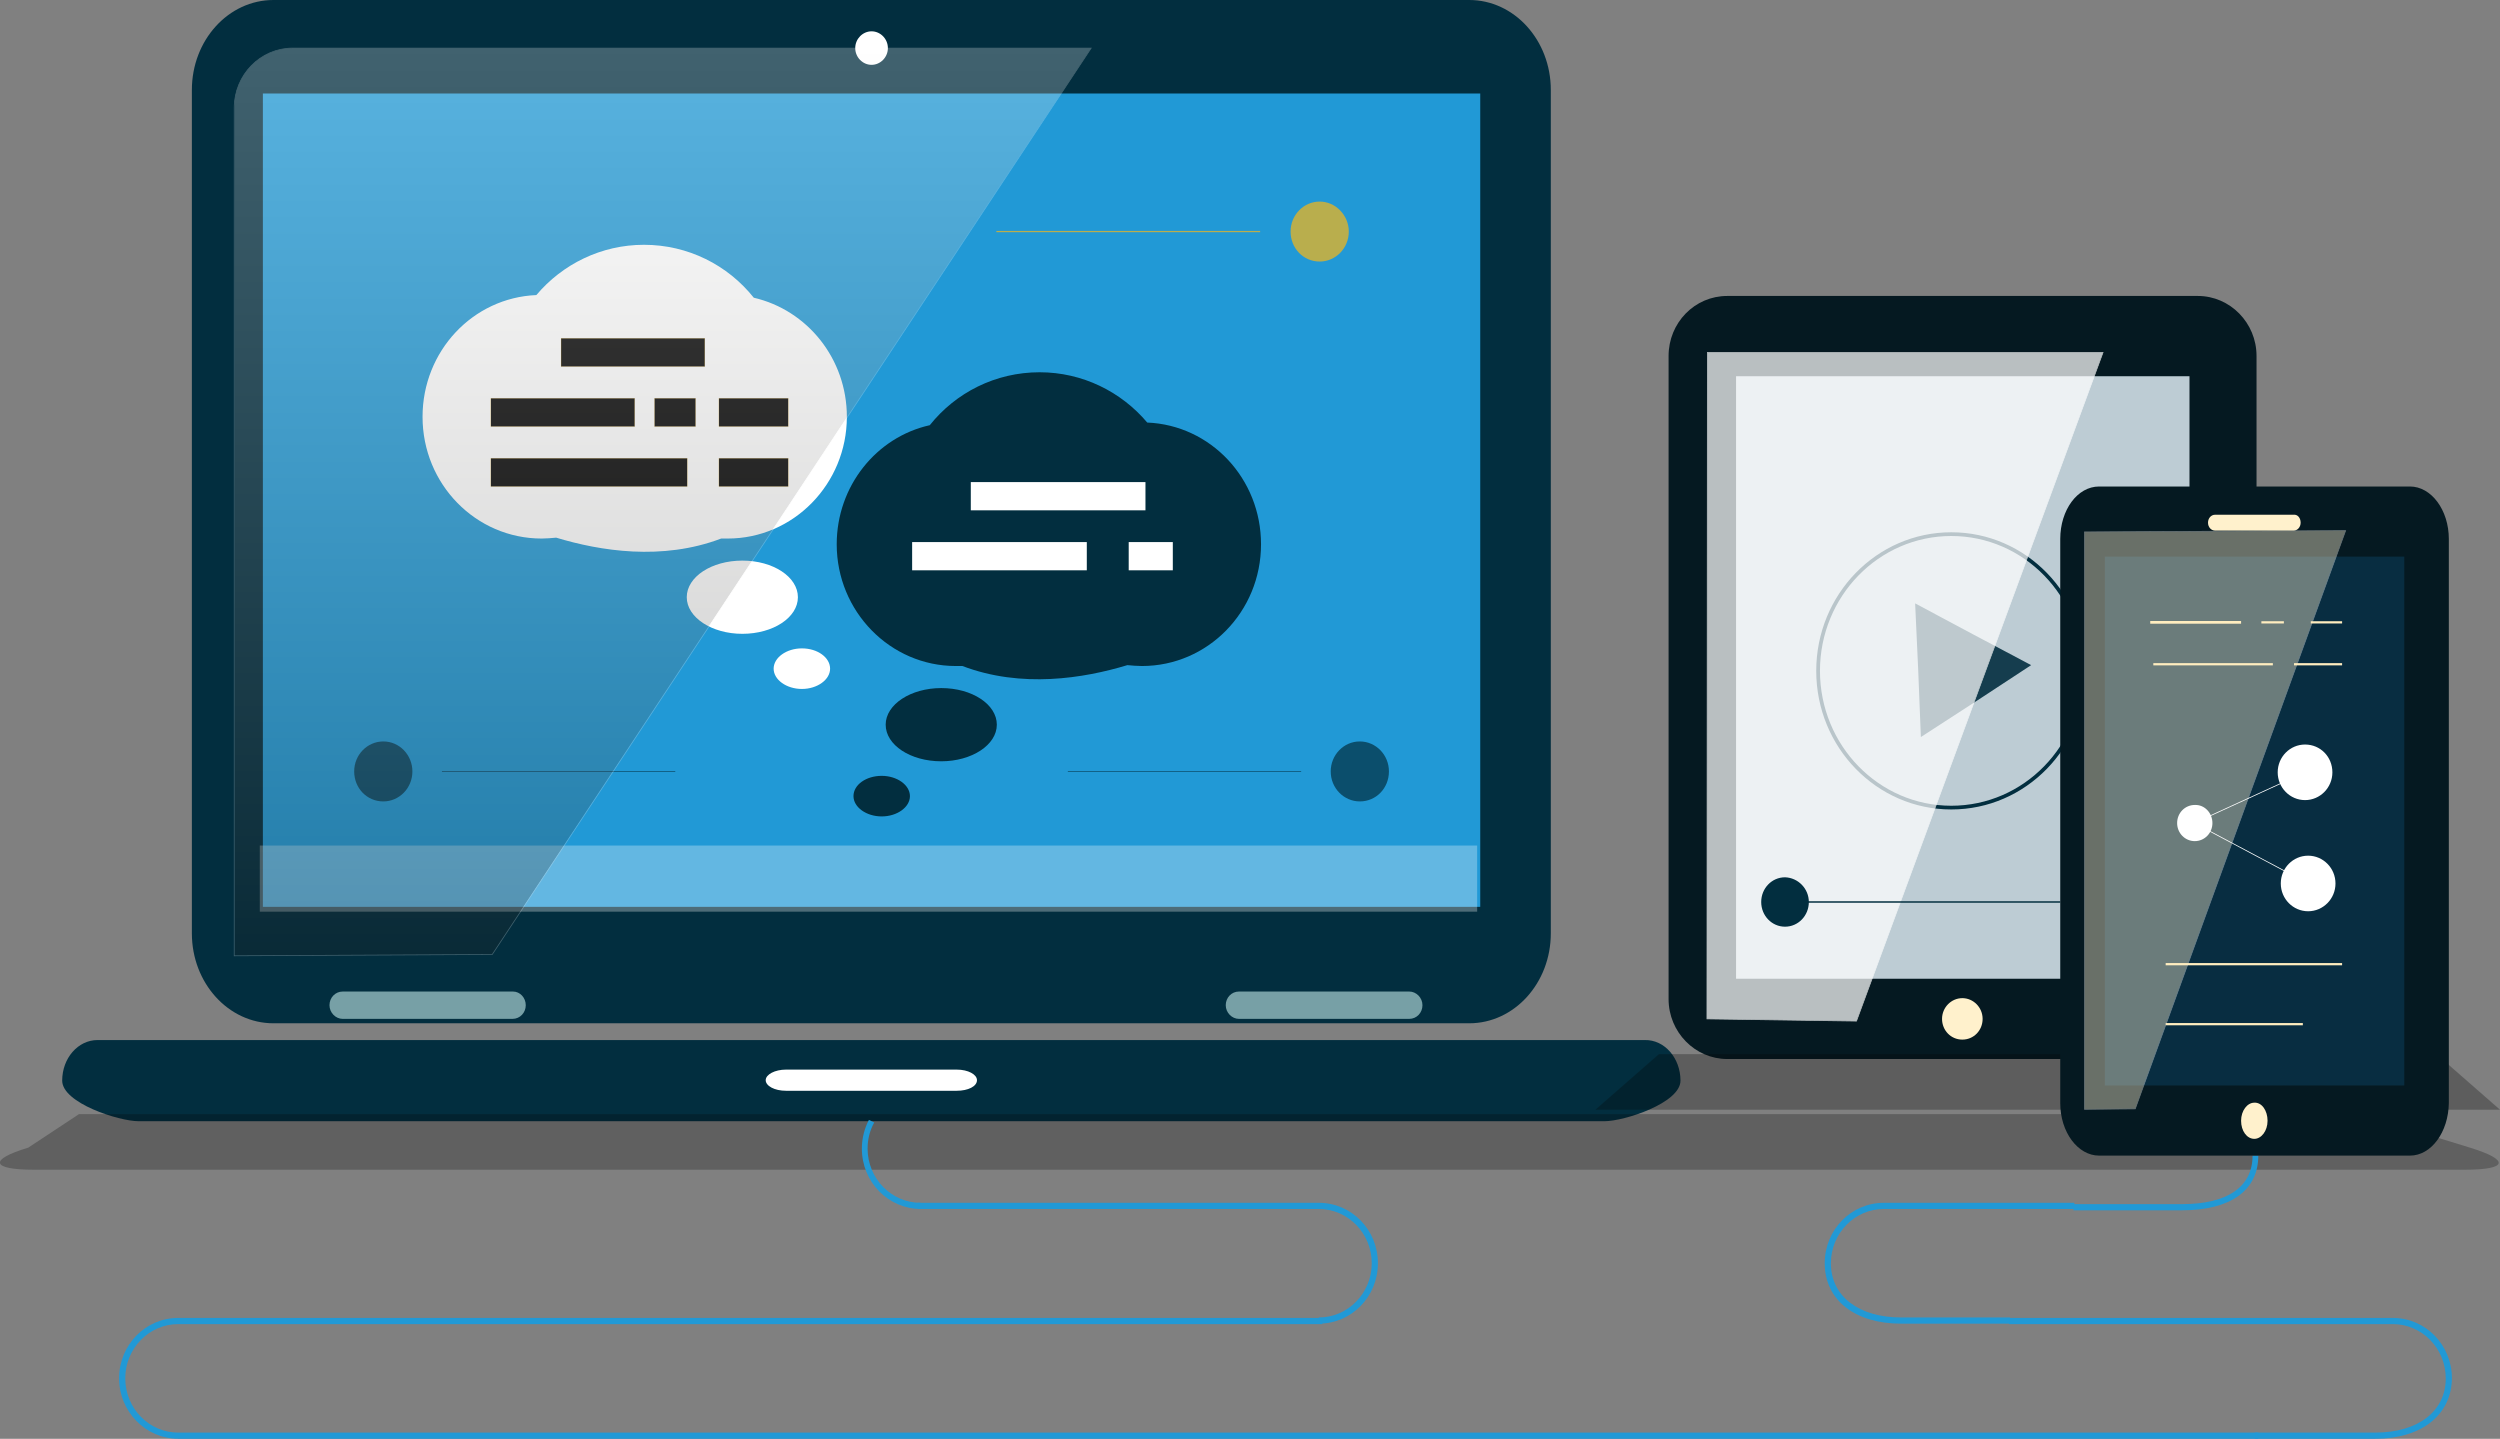
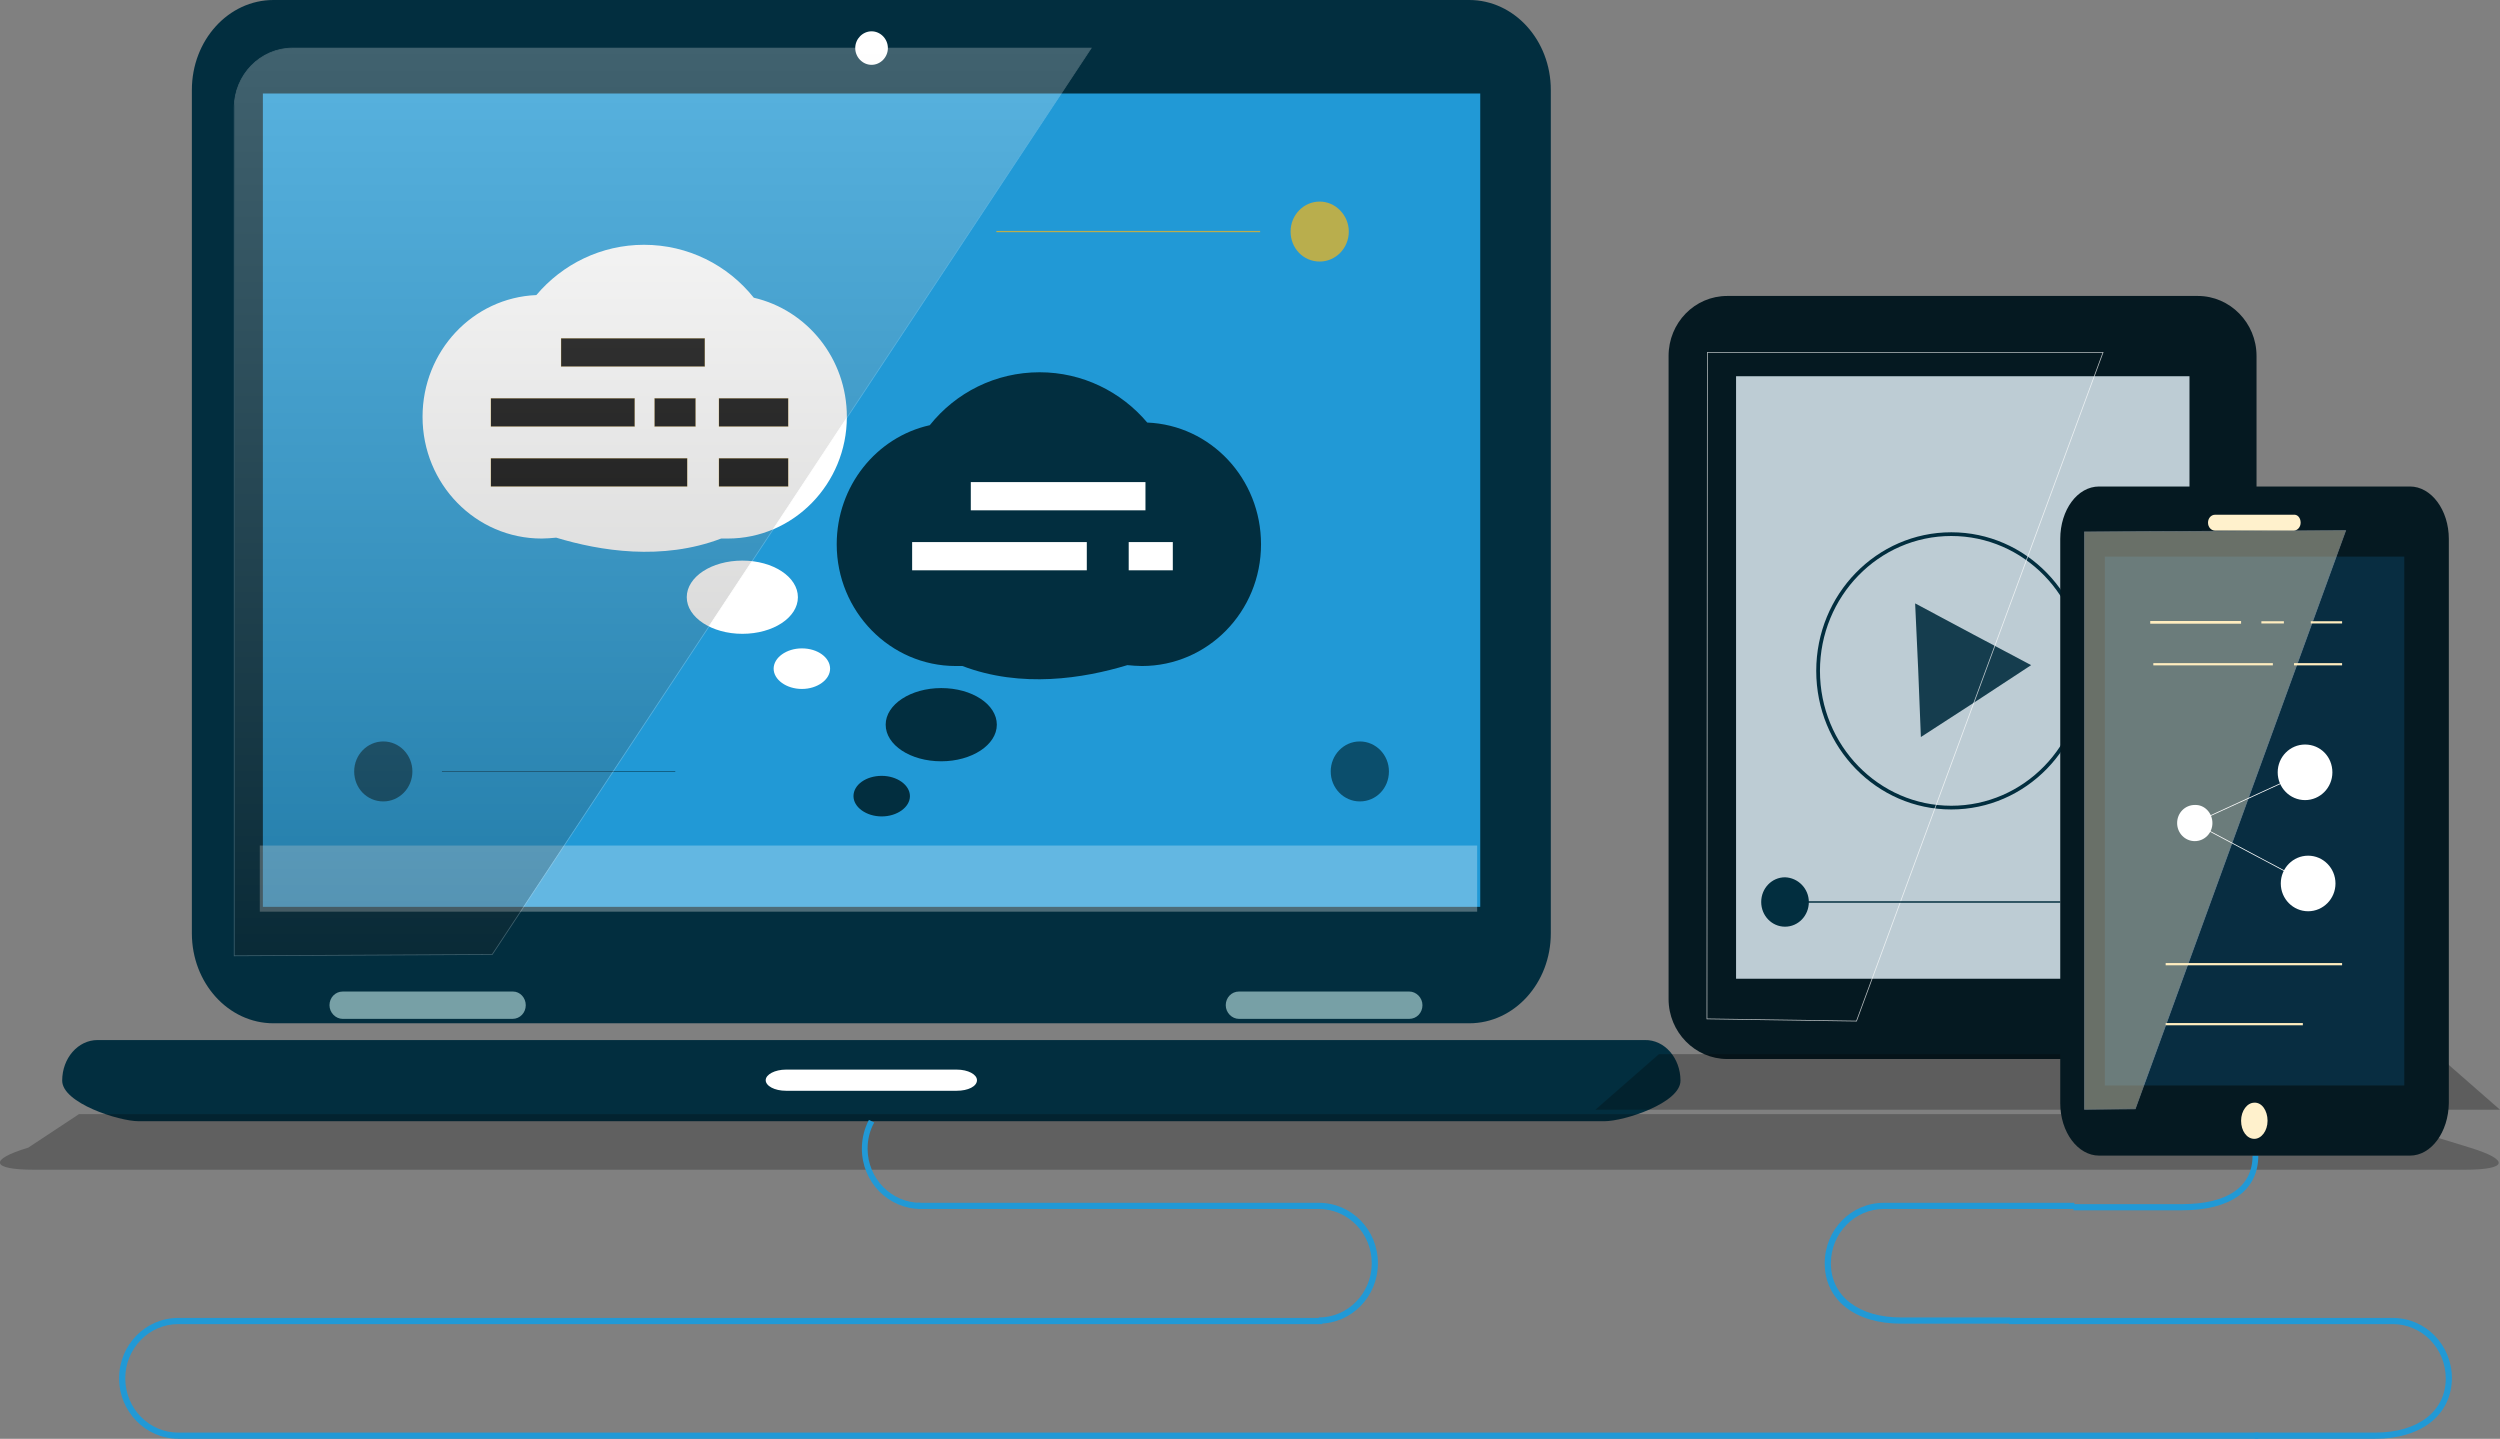
<svg xmlns="http://www.w3.org/2000/svg" xmlns:xlink="http://www.w3.org/1999/xlink" version="1.1" id="Ebene_1" x="0px" y="0px" width="566.8px" height="326.2px" viewBox="0 0 566.8 326.2" enable-background="new 0 0 566.8 326.2" xml:space="preserve">
  <rect x="0" y="0" width="566.8" height="326.2" fill="#808080" stroke="none" />
  <path fill="#022E3F" d="M333.1,232H62c-10.2,0-18.5-9.1-18.5-20.4V20.4C43.5,9.1,51.8,0,62,0h271.1c10.2,0,18.5,9.1,18.5,20.4v191.2  C351.6,222.9,343.3,232,333.1,232" />
  <rect x="59.6" y="21.2" fill="#2199D6" width="276" height="184.4" />
  <path fill="#022E3F" d="M381,245c0,5.1-12.8,9.2-17.2,9.2H31.4c-4.4,0-17.3-4.1-17.3-9.2c0-5.1,3.6-9.2,8-9.2h350.8  C377.4,235.7,381,239.9,381,245" />
  <path fill="#FFFFFF" d="M216.9,247.3h-38.7c-2.6,0-4.6-1.1-4.6-2.4c0-1.3,2.1-2.4,4.6-2.4h38.7c2.6,0,4.6,1.1,4.6,2.4  C221.5,246.3,219.5,247.3,216.9,247.3" />
  <path fill="#FFFFFF" d="M201.3,10.9c0,2.1-1.7,3.8-3.7,3.8c-2,0-3.7-1.7-3.7-3.8c0-2.1,1.7-3.8,3.7-3.8  C199.6,7.1,201.3,8.8,201.3,10.9" />
  <path fill="#77A0A6" d="M119.2,227.9c0,1.7-1.3,3.1-3,3.1H77.7c-1.6,0-3-1.4-3-3.1c0-1.7,1.3-3.1,3-3.1h38.6  C117.9,224.8,119.2,226.2,119.2,227.9" />
  <path fill="#77A0A6" d="M322.5,227.9c0,1.7-1.3,3.1-3,3.1h-38.6c-1.6,0-3-1.4-3-3.1c0-1.7,1.3-3.1,3-3.1h38.6  C321.1,224.8,322.5,226.2,322.5,227.9" />
  <path fill="#FFFFFF" d="M170.9,67.5c-5.9-7.4-14.9-12-24.9-12c-9.7,0-18.5,4.4-24.4,11.4c-14.4,0.6-25.8,12.7-25.8,27.6  c0,15.3,12.1,27.6,27,27.6c1.1,0,2.2-0.1,3.3-0.2c9.9,3,24,5.3,37.4,0.2c0.5,0,1,0,1.5,0c14.9,0,27-12.4,27-27.6  C192,81.3,183,70.3,170.9,67.5" />
  <path fill="#FFFFFF" d="M180.9,135.4c0,4.6-5.6,8.3-12.6,8.3c-6.9,0-12.6-3.7-12.6-8.3c0-4.6,5.6-8.3,12.6-8.3  C175.3,127.1,180.9,130.8,180.9,135.4" />
  <path fill="#FFFFFF" d="M188.2,151.6c0,2.5-2.9,4.6-6.4,4.6c-3.5,0-6.4-2.1-6.4-4.6c0-2.5,2.9-4.6,6.4-4.6  C185.4,147,188.2,149.1,188.2,151.6" />
  <path fill="#022E3F" d="M210.8,96.4c5.9-7.4,14.9-12,24.9-12c9.7,0,18.5,4.4,24.4,11.4c14.4,0.6,25.8,12.7,25.8,27.6  c0,15.3-12.1,27.6-27,27.6c-1.1,0-2.2-0.1-3.3-0.2c-9.9,3-24,5.3-37.4,0.2c-0.5,0-1,0-1.5,0c-14.9,0-27-12.4-27-27.6  C189.7,110.2,198.7,99.1,210.8,96.4" />
  <path fill="#022E3F" d="M200.8,164.3c0,4.6,5.6,8.3,12.6,8.3c6.9,0,12.6-3.7,12.6-8.3c0-4.6-5.6-8.3-12.6-8.3  C206.5,156,200.8,159.7,200.8,164.3" />
  <path fill="#022E3F" d="M193.5,180.5c0,2.5,2.9,4.6,6.4,4.6c3.5,0,6.4-2.1,6.4-4.6c0-2.5-2.9-4.6-6.4-4.6  C196.4,175.9,193.5,177.9,193.5,180.5" />
  <rect x="111.3" y="90.3" fill="#010202" width="32.6" height="6.4" />
  <rect x="111.3" y="90.3" fill="none" stroke="#FAB612" stroke-width="4.200000e-02" stroke-miterlimit="10" width="32.6" height="6.4" />
  <rect x="127.2" y="76.7" fill="#010202" width="32.6" height="6.4" />
  <rect x="127.2" y="76.7" fill="none" stroke="#FAB612" stroke-width="4.200000e-02" stroke-miterlimit="10" width="32.6" height="6.4" />
  <rect x="111.3" y="103.9" fill="#010202" width="44.5" height="6.4" />
  <rect x="111.3" y="103.9" fill="none" stroke="#FAB612" stroke-width="4.200000e-02" stroke-miterlimit="10" width="44.5" height="6.4" />
  <rect x="163" y="103.9" fill="#010202" width="15.7" height="6.4" />
  <rect x="163" y="103.9" fill="none" stroke="#FAB612" stroke-width="4.200000e-02" stroke-miterlimit="10" width="15.7" height="6.4" />
  <rect x="148.4" y="90.3" fill="#010202" width="9.3" height="6.4" />
  <rect x="148.4" y="90.3" fill="none" stroke="#FAB612" stroke-width="4.200000e-02" stroke-miterlimit="10" width="9.3" height="6.4" />
  <rect x="163" y="90.3" fill="#010202" width="15.7" height="6.4" />
  <rect x="163" y="90.3" fill="none" stroke="#FAB612" stroke-width="4.200000e-02" stroke-miterlimit="10" width="15.7" height="6.4" />
  <rect x="220.1" y="109.3" fill="#FFFFFF" width="39.6" height="6.4" />
  <rect x="206.8" y="122.9" fill="#FFFFFF" width="39.6" height="6.4" />
  <rect x="255.9" y="122.9" fill="#FFFFFF" width="10" height="6.4" />
  <g opacity="0.7">
    <g>
      <defs>
        <rect id="SVGID_1_" x="292.5" y="45.7" width="13.3" height="13.6" />
      </defs>
      <clipPath id="SVGID_2_">
        <use xlink:href="#SVGID_1_" overflow="visible" />
      </clipPath>
      <path clip-path="url(#SVGID_2_)" fill="#FAB612" d="M305.8,52.5c0,3.8-3,6.8-6.6,6.8c-3.7,0-6.6-3-6.6-6.8s3-6.8,6.6-6.8    C302.8,45.7,305.8,48.8,305.8,52.5" />
    </g>
  </g>
  <g opacity="0.7">
    <g>
      <defs>
        <rect id="SVGID_3_" x="80.3" y="168.1" width="13.3" height="13.6" />
      </defs>
      <clipPath id="SVGID_4_">
        <use xlink:href="#SVGID_3_" overflow="visible" />
      </clipPath>
      <path clip-path="url(#SVGID_4_)" fill="#022E3F" d="M93.5,174.9c0,3.8-3,6.8-6.6,6.8c-3.7,0-6.6-3-6.6-6.8c0-3.8,3-6.8,6.6-6.8    C90.6,168.1,93.5,171.2,93.5,174.9" />
    </g>
  </g>
  <g opacity="0.7">
    <g>
      <defs>
        <rect id="SVGID_5_" x="100.2" y="174.7" width="52.9" height="0.3" />
      </defs>
      <clipPath id="SVGID_6_">
        <use xlink:href="#SVGID_5_" overflow="visible" />
      </clipPath>
      <path clip-path="url(#SVGID_6_)" fill="none" stroke="#022E3F" stroke-width="0.169" stroke-miterlimit="10" d="M100.2,174.9h52.9    H100.2z" />
    </g>
  </g>
  <g opacity="0.7">
    <g>
      <defs>
        <rect id="SVGID_7_" x="301.7" y="168.1" width="13.3" height="13.6" />
      </defs>
      <clipPath id="SVGID_8_">
        <use xlink:href="#SVGID_7_" overflow="visible" />
      </clipPath>
      <path clip-path="url(#SVGID_8_)" fill="#022E3F" d="M301.7,174.9c0,3.8,3,6.8,6.6,6.8c3.7,0,6.6-3,6.6-6.8c0-3.8-3-6.8-6.6-6.8    C304.6,168.1,301.7,171.2,301.7,174.9" />
    </g>
  </g>
  <g opacity="0.7">
    <g>
      <defs>
        <rect id="SVGID_9_" x="242.1" y="174.7" width="52.9" height="0.3" />
      </defs>
      <clipPath id="SVGID_10_">
        <use xlink:href="#SVGID_9_" overflow="visible" />
      </clipPath>
-       <path clip-path="url(#SVGID_10_)" fill="none" stroke="#022E3F" stroke-width="0.169" stroke-miterlimit="10" d="M295,174.9h-52.9    H295z" />
    </g>
  </g>
  <g opacity="0.7">
    <g>
      <defs>
        <rect id="SVGID_11_" x="225.9" y="52.2" width="59.8" height="0.6" />
      </defs>
      <clipPath id="SVGID_12_">
        <use xlink:href="#SVGID_11_" overflow="visible" />
      </clipPath>
      <path clip-path="url(#SVGID_12_)" fill="none" stroke="#FAB612" stroke-width="0.282" stroke-miterlimit="10" d="M225.9,52.5h59.8    H225.9z" />
    </g>
  </g>
  <g opacity="0.3">
    <g>
      <defs>
        <rect id="SVGID_13_" x="58.9" y="191.7" width="276" height="15" />
      </defs>
      <clipPath id="SVGID_14_">
        <use xlink:href="#SVGID_13_" overflow="visible" />
      </clipPath>
      <rect x="58.9" y="191.7" clip-path="url(#SVGID_14_)" fill="#FFFFFF" width="276" height="15" />
    </g>
  </g>
  <g opacity="0.25">
    <g>
      <defs>
        <rect id="SVGID_15_" x="53" y="10.7" width="194.7" height="206.1" />
      </defs>
      <clipPath id="SVGID_16_">
        <use xlink:href="#SVGID_15_" overflow="visible" />
      </clipPath>
      <g clip-path="url(#SVGID_16_)">
        <defs>
          <path id="SVGID_17_" d="M111.6,216.4l-58.5,0.3V24.5c0-7.5,5.9-13.6,13.3-13.6h181L111.6,216.4z" />
        </defs>
        <clipPath id="SVGID_18_">
          <use xlink:href="#SVGID_17_" overflow="visible" />
        </clipPath>
        <linearGradient id="SVGID_19_" gradientUnits="userSpaceOnUse" x1="-358.697" y1="1701.938" x2="-356.688" y2="1701.938" gradientTransform="matrix(0 102.39 102.39 0 -174110.391 36737.715)">
          <stop offset="0" style="stop-color:#FFFFFF" />
          <stop offset="1" style="stop-color:#20201E" />
        </linearGradient>
        <rect x="53.2" y="10.9" clip-path="url(#SVGID_18_)" fill="url(#SVGID_19_)" width="194.2" height="205.7" />
      </g>
      <path clip-path="url(#SVGID_16_)" fill="none" stroke="#FFFFFF" stroke-width="0.169" stroke-miterlimit="10" d="M111.6,216.4    l-58.5,0.3V24.5c0-7.5,5.9-13.6,13.3-13.6h181L111.6,216.4z" />
    </g>
  </g>
  <path fill="#051921" d="M498.3,240.1H391.6c-7.3,0-13.3-6.1-13.3-13.6V80.7c0-7.5,5.9-13.6,13.3-13.6h106.7  c7.3,0,13.3,6.1,13.3,13.6v145.8C511.6,234,505.6,240.1,498.3,240.1" />
  <rect x="393.6" y="85.3" fill="#BDCCD4" width="102.8" height="136.6" />
-   <path fill="#FFF1CC" d="M449.5,231c0,2.6-2,4.7-4.6,4.7s-4.6-2.1-4.6-4.7s2.1-4.7,4.6-4.7S449.5,228.4,449.5,231" />
  <ellipse fill="none" stroke="#022E3F" stroke-width="0.844" stroke-miterlimit="10" cx="442.4" cy="152.1" rx="30.2" ry="31" />
  <g opacity="0.9">
    <g>
      <defs>
        <rect id="SVGID_20_" x="434.2" y="136.8" width="26.3" height="30.4" />
      </defs>
      <clipPath id="SVGID_21_">
        <use xlink:href="#SVGID_20_" overflow="visible" />
      </clipPath>
      <polygon clip-path="url(#SVGID_21_)" fill="#022E3F" points="435.5,167.1 434.9,152 434.2,136.8 447.3,143.8 460.5,150.8 448,159       " />
    </g>
  </g>
  <g opacity="0.72">
    <g>
      <defs>
        <rect id="SVGID_22_" x="386.8" y="79.7" width="90.2" height="152" />
      </defs>
      <clipPath id="SVGID_23_">
        <use xlink:href="#SVGID_22_" overflow="visible" />
      </clipPath>
-       <polygon clip-path="url(#SVGID_23_)" fill="#FFFFFF" points="476.8,79.9 420.9,231.5 387,231 387.1,79.9   " />
      <polygon clip-path="url(#SVGID_23_)" fill="none" stroke="#FFFFFF" stroke-width="0.169" stroke-miterlimit="10" points="    476.8,79.9 420.9,231.5 387,231 387.1,79.9   " />
    </g>
  </g>
  <path fill="none" stroke="#022E3F" stroke-width="0.337" stroke-miterlimit="10" d="M404.7,204.5h62.4H404.7z" />
  <path fill="#022E3F" d="M410.1,204.5c0,3.1-2.4,5.6-5.4,5.6c-3,0-5.4-2.5-5.4-5.6c0-3.1,2.4-5.6,5.4-5.6  C407.7,199,410.1,201.5,410.1,204.5" />
  <g opacity="0.26">
    <g>
      <defs>
        <rect id="SVGID_24_" y="252.6" width="566.5" height="12.6" />
      </defs>
      <clipPath id="SVGID_25_">
        <use xlink:href="#SVGID_24_" overflow="visible" />
      </clipPath>
      <path clip-path="url(#SVGID_25_)" fill="#020304" d="M558.8,265.2H7.7c-9.8,0-10.3-2.3-1.3-5l11.5-7.6h517.4l24.7,7.6    C569.1,263,568.6,265.2,558.8,265.2" />
    </g>
  </g>
  <g opacity="0.28">
    <g>
      <defs>
        <rect id="SVGID_26_" x="361.7" y="239" width="205.1" height="12.6" />
      </defs>
      <clipPath id="SVGID_27_">
        <use xlink:href="#SVGID_26_" overflow="visible" />
      </clipPath>
      <polygon clip-path="url(#SVGID_27_)" fill="#020304" points="566.8,251.6 361.7,251.6 376.1,239 552.4,239   " />
    </g>
  </g>
  <path fill="#2199D6" d="M512,326.2H40.4C33,326.2,27,320,27,312.5c0-7.6,6-13.7,13.4-13.7h259.4v1.4H40.4c-6.6,0-12,5.5-12,12.3  c0,6.8,5.4,12.3,12,12.3H512V326.2z" />
  <path fill="#2199D6" d="M299,300.1v-1.4c6.6,0,12-5.5,12-12.3c0-6.8-5.4-12.3-12-12.3h-90.9v-1.4H299c7.4,0,13.4,6.1,13.4,13.7  C312.4,294,306.4,300.1,299,300.1" />
  <path fill="#2199D6" d="M208.8,274.1c-7.4,0-13.4-6.1-13.4-13.7c0-2.3,0.6-4.6,1.6-6.5l1.2,0.6c-1,1.8-1.5,3.8-1.5,5.9  c0,6.8,5.4,12.3,12,12.3V274.1z" />
  <path fill="#2199D6" d="M538.5,326.2h-27.3v-1.4h27.3c9.7,0,16-4.8,16-12.3c0-6.8-5.4-12.3-12-12.3h-87v-1.4h87  c7.4,0,13.4,6.1,13.4,13.7C555.8,320.8,549,326.2,538.5,326.2" />
  <path fill="#2199D6" d="M455.6,300.1H431c-10.5,0-17.3-5.4-17.3-13.7c0-7.6,6-13.7,13.4-13.7h43.2v1.4h-43.2c-6.6,0-12,5.5-12,12.3  c0,7.5,6.3,12.3,16,12.3h24.6V300.1z" />
  <path fill="#2199D6" d="M494.7,274.4h-24.6V273h24.6c10.3,0,16-3.9,16-11h1.3C512,269.9,505.7,274.4,494.7,274.4" />
  <path fill="#051921" d="M546.4,262h-70.5c-4.8,0-8.8-5.3-8.8-11.9V122.2c0-6.6,3.9-11.9,8.8-11.9h70.5c4.8,0,8.8,5.3,8.8,11.9v127.9  C555.1,256.7,551.2,262,546.4,262" />
  <rect x="477.2" y="126.2" fill="#082D41" width="67.9" height="119.9" />
  <g opacity="0.4">
    <g>
      <defs>
        <rect id="SVGID_28_" x="472.4" y="120.1" width="59.6" height="131.6" />
      </defs>
      <clipPath id="SVGID_29_">
        <use xlink:href="#SVGID_28_" overflow="visible" />
      </clipPath>
      <polygon clip-path="url(#SVGID_29_)" fill="#FFF2D2" points="531.8,120.3 484.1,251.4 472.6,251.5 472.6,120.6   " />
      <polygon clip-path="url(#SVGID_29_)" fill="none" stroke="#FFFFFF" stroke-width="0.169" stroke-miterlimit="10" points="    531.8,120.3 484.1,251.4 472.6,251.5 472.6,120.6   " />
    </g>
  </g>
  <path fill="#FFF1CC" d="M514.1,254.1c0,2.3-1.4,4.1-3,4.1c-1.7,0-3-1.8-3-4.1c0-2.3,1.4-4.1,3-4.1  C512.8,249.9,514.1,251.8,514.1,254.1" />
  <path fill="#FFF1CC" d="M521.6,118.5c0,1-0.7,1.8-1.6,1.8h-17.8c-0.9,0-1.6-0.8-1.6-1.8c0-1,0.7-1.8,1.6-1.8H520  C520.9,116.6,521.6,117.4,521.6,118.5" />
  <path fill="#FFFFFF" d="M501.6,186.6c0,2.3-1.8,4.1-4,4.1c-2.2,0-4-1.8-4-4.1c0-2.3,1.8-4.1,4-4.1  C499.8,182.4,501.6,184.3,501.6,186.6" />
  <path fill="#FFFFFF" d="M528.8,175.1c0,3.5-2.8,6.3-6.2,6.3c-3.4,0-6.2-2.8-6.2-6.3c0-3.5,2.8-6.3,6.2-6.3  C526.1,168.8,528.8,171.6,528.8,175.1" />
  <path fill="#FFFFFF" d="M529.5,200.3c0,3.5-2.8,6.3-6.2,6.3s-6.2-2.8-6.2-6.3c0-3.5,2.8-6.3,6.2-6.3S529.5,196.8,529.5,200.3" />
  <path fill="none" stroke="#FFFFFF" stroke-width="0.169" stroke-miterlimit="10" d="M497.5,186.6l25.1-11.5L497.5,186.6z" />
  <path fill="none" stroke="#FFFFFF" stroke-width="0.169" stroke-miterlimit="10" d="M497.5,186.6l25.8,13.7L497.5,186.6z" />
  <path fill="none" stroke="#FFEDBF" stroke-width="0.613" stroke-miterlimit="10" d="M487.5,141.1h20.6H487.5z" />
  <path fill="none" stroke="#FFEDBF" stroke-width="0.506" stroke-miterlimit="10" d="M491,232.2h31.1H491z" />
  <path fill="none" stroke="#FFEDBF" stroke-width="0.506" stroke-miterlimit="10" d="M491,218.6h40H491z" />
  <path fill="none" stroke="#FFEDBF" stroke-width="0.506" stroke-miterlimit="10" d="M512.7,141.1h5.1H512.7z" />
  <path fill="none" stroke="#FFEDBF" stroke-width="0.506" stroke-miterlimit="10" d="M523.9,141.1h7.1H523.9z" />
  <path fill="none" stroke="#FFEDBF" stroke-width="0.506" stroke-miterlimit="10" d="M488.2,150.6h27.1H488.2z" />
  <path fill="none" stroke="#FFEDBF" stroke-width="0.506" stroke-miterlimit="10" d="M520.1,150.6h10.9H520.1z" />
  <g>
</g>
  <g>
</g>
  <g>
</g>
  <g>
</g>
  <g>
</g>
  <g>
</g>
</svg>